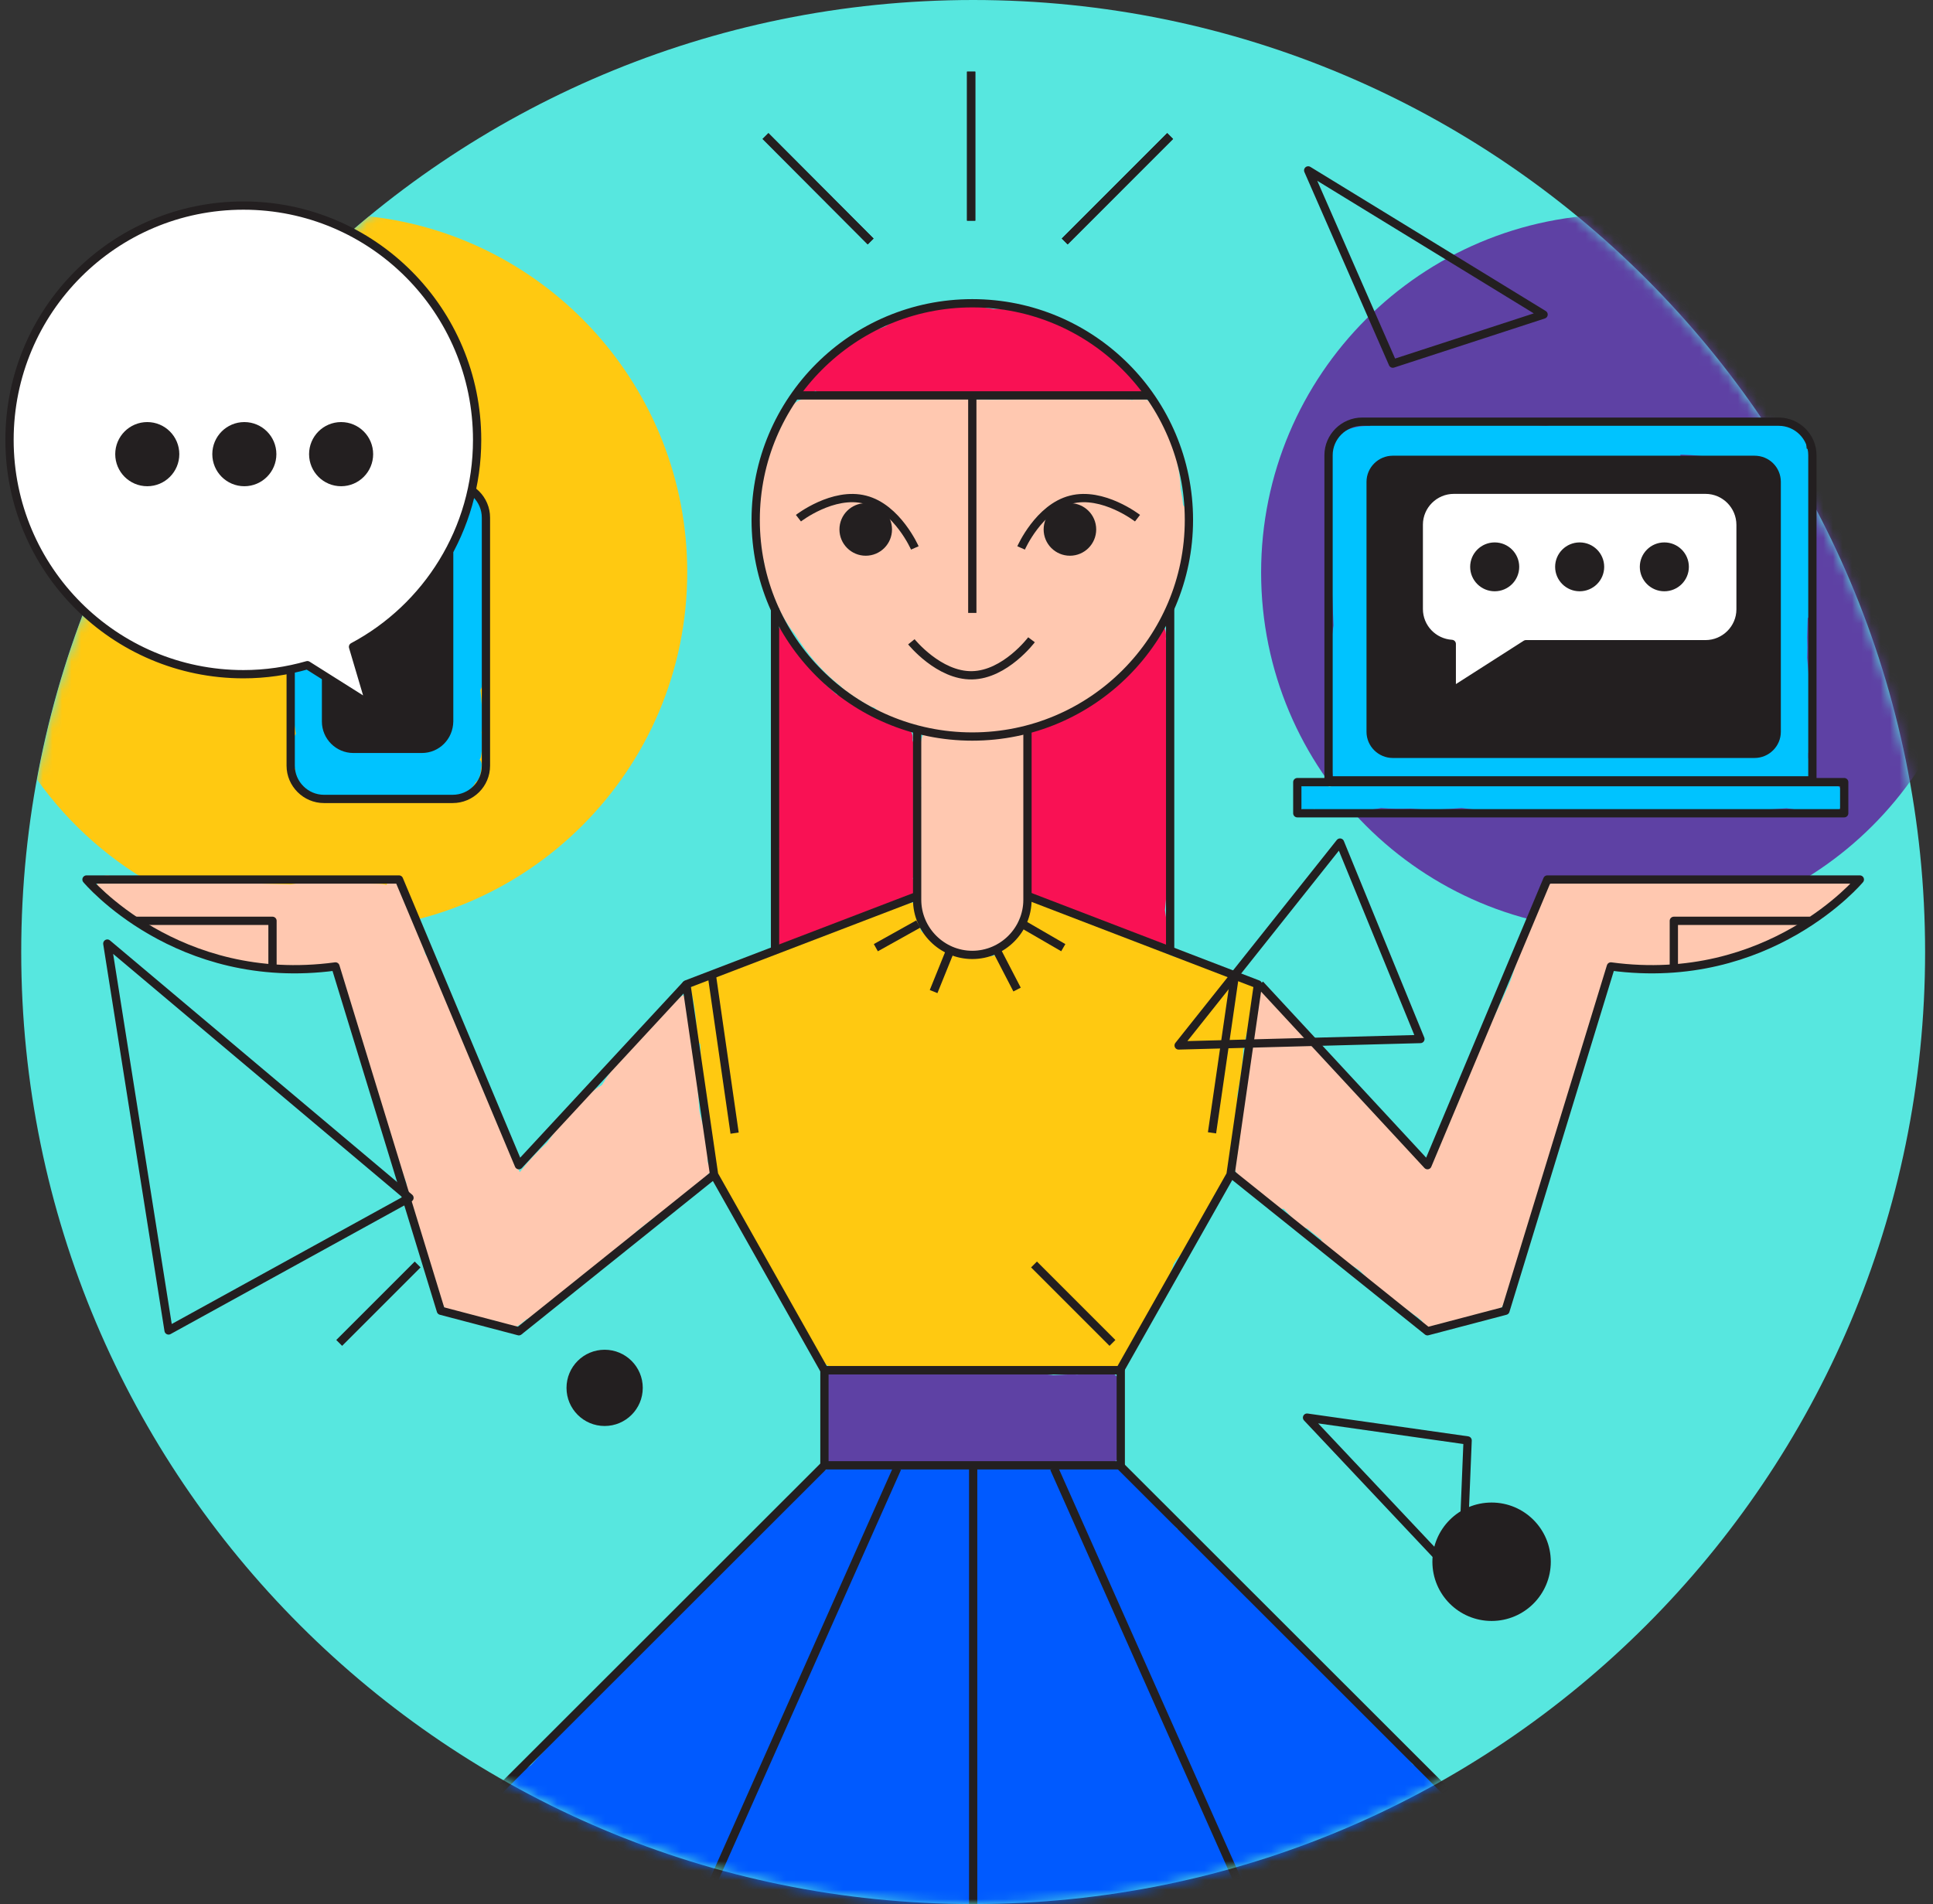
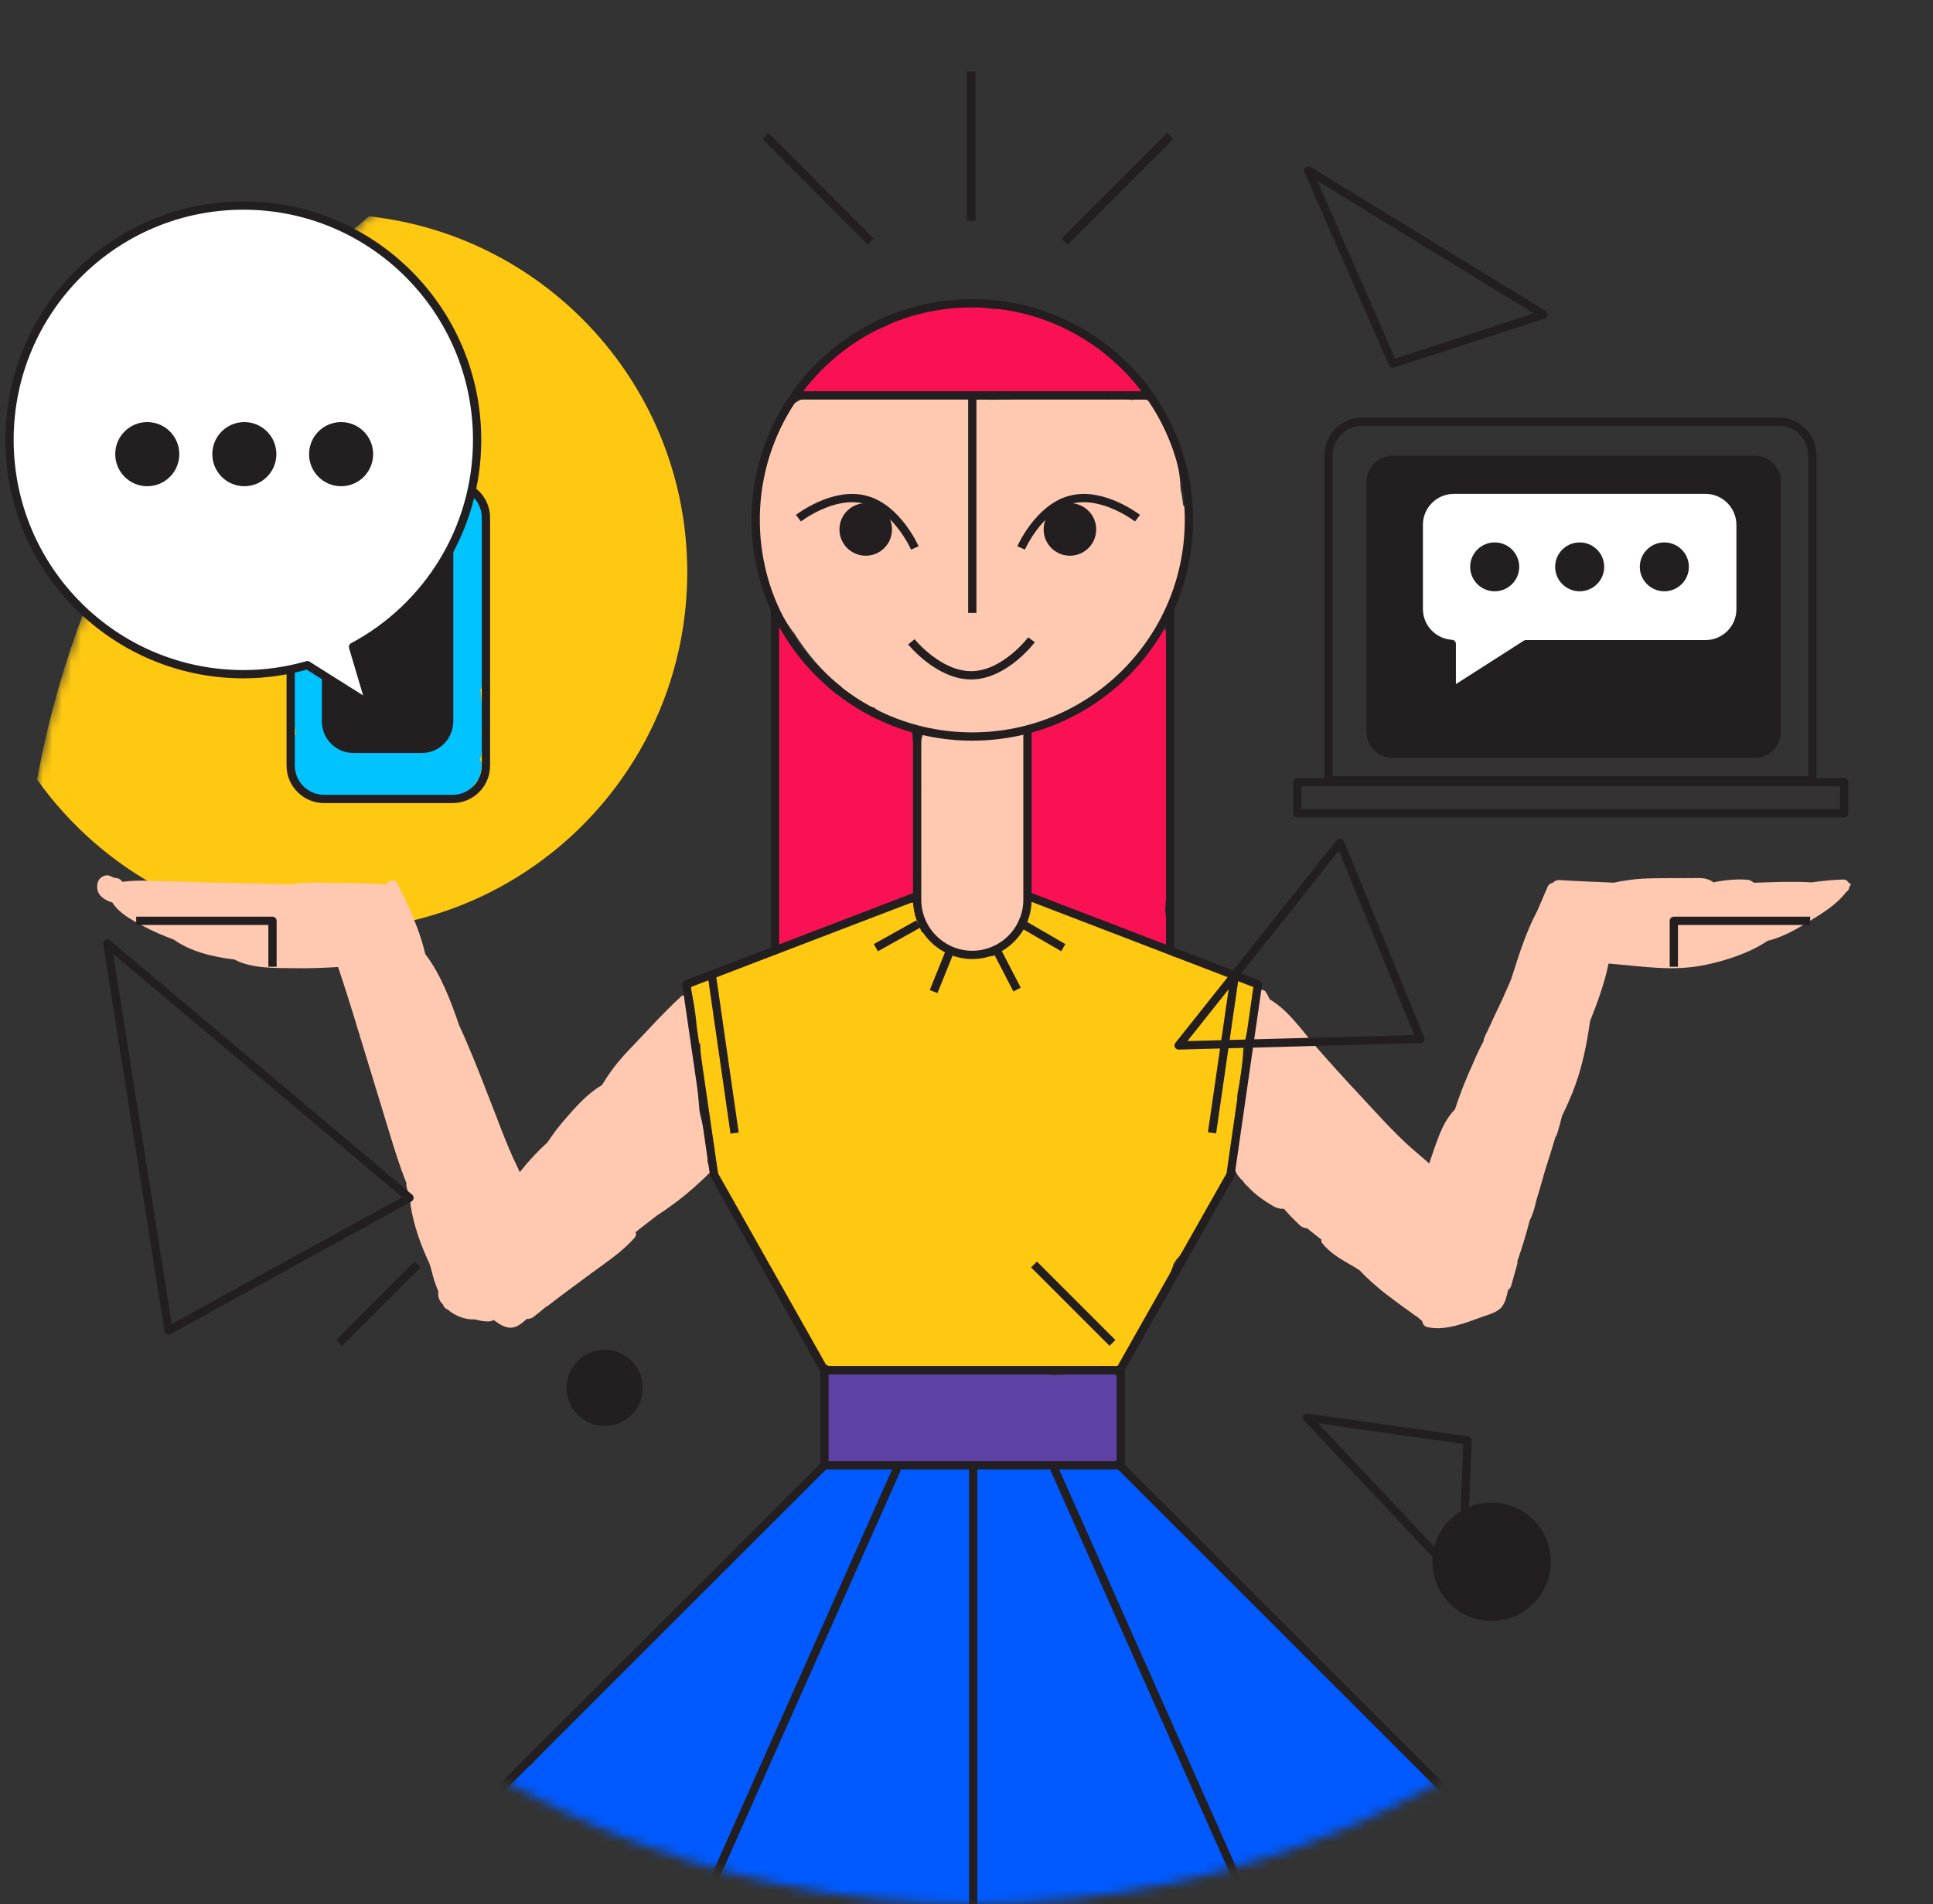
<svg xmlns="http://www.w3.org/2000/svg" width="203" height="200" viewBox="0 0 203 200" fill="none">
  <rect x="0" y="0" width="203" height="200" fill="#333333" stroke="none" />
-   <path fill-rule="evenodd" clip-rule="evenodd" d="M102.2 200C157.413 200 202.171 155.228 202.171 100C202.171 44.772 157.413 0 102.2 0C46.988 0 2.229 44.772 2.229 100C2.229 155.228 46.988 200 102.2 200Z" fill="#57E7DF" />
  <mask id="mask0" mask-type="alpha" maskUnits="userSpaceOnUse" x="2" y="0" width="201" height="200">
    <path fill-rule="evenodd" clip-rule="evenodd" d="M102.2 200C157.413 200 202.171 155.228 202.171 100C202.171 44.772 157.413 0 102.2 0C46.988 0 2.229 44.772 2.229 100C2.229 155.228 46.988 200 102.2 200Z" fill="white" />
  </mask>
  <g mask="url(#mask0)">
-     <path fill-rule="evenodd" clip-rule="evenodd" d="M170.051 97.754C190.822 97.754 207.661 80.911 207.661 60.133C207.661 39.355 190.822 22.512 170.051 22.512C149.279 22.512 132.44 39.355 132.44 60.133C132.44 80.911 149.279 97.754 170.051 97.754Z" fill="#5E41A4" />
    <path fill-rule="evenodd" clip-rule="evenodd" d="M3.897 81.887C10.722 91.475 21.914 97.725 34.562 97.725C55.339 97.725 72.173 80.886 72.173 60.103C72.173 40.746 57.553 24.788 38.748 22.725C20.883 37.439 8.204 58.192 3.897 81.887Z" fill="#FFC911" />
    <path fill-rule="evenodd" clip-rule="evenodd" d="M50.82 63.621C50.82 63.56 50.82 63.5 50.82 63.409C51.457 62.377 51.305 60.86 51.275 59.647C51.244 58.372 51.184 57.098 50.729 55.945C51.093 54.549 51.032 52.668 49.879 51.88C49.667 51.728 49.394 51.788 49.182 51.88C49.06 51.94 48.909 52.092 48.848 52.274C48.818 52.274 48.788 52.274 48.757 52.304C48.727 52.304 48.697 52.304 48.666 52.304C48.333 52.365 48.09 52.79 48.151 53.123C48.151 53.306 48.242 53.457 48.302 53.639C48.333 53.761 48.272 53.518 48.302 53.67C48.302 53.7 48.333 53.73 48.333 53.761C47.999 53.882 47.696 54.125 47.574 54.58C47.362 54.489 47.15 54.58 46.998 54.762C46.907 54.883 46.877 54.974 46.877 55.096C46.664 55.733 46.634 56.522 46.634 57.189C46.634 57.765 46.816 58.312 47.18 58.676C46.816 59.95 47.028 61.376 46.998 62.681C46.968 64.137 46.786 65.593 46.573 67.049C46.361 68.445 46.088 69.841 45.845 71.236C45.754 71.843 45.663 72.45 45.572 73.057C45.026 73.754 44.541 74.513 43.995 75.211C42.6 75.18 41.235 75.575 40.052 76.364C39.567 76.698 39.203 77.153 38.96 77.699C38.778 77.759 38.596 77.79 38.445 77.85C37.565 78.093 36.625 78.184 35.715 78.305C35.654 77.881 35.533 77.456 35.351 77.031C35.169 76.546 34.775 76.212 34.32 76.121C34.471 75.909 34.562 75.636 34.532 75.302C34.532 75.18 34.502 75.029 34.502 74.907C34.532 74.422 34.502 73.967 34.441 73.542C34.38 72.632 34.289 71.722 34.047 70.903C34.047 70.903 34.047 70.903 34.016 70.903C33.986 70.781 33.895 70.66 33.804 70.538C33.713 70.205 33.622 69.901 33.531 69.568C33.046 68.02 30.953 68.415 30.831 69.932C30.619 72.329 30.68 74.695 31.074 77.092C31.014 77.153 30.983 77.213 30.953 77.274C30.377 78.336 30.528 79.731 31.014 80.854C30.801 81.582 31.438 82.523 32.014 82.978C32.924 83.736 34.016 83.858 35.017 83.585C36.079 84.131 37.383 84.07 38.687 84.04C41.144 83.979 43.631 84.07 46.088 83.949C47.574 84.313 49.182 83.585 49.94 82.189C50.092 82.068 50.243 81.916 50.334 81.673C50.486 81.218 50.547 80.824 50.577 80.369C50.577 80.126 50.516 79.913 50.365 79.792C50.425 79.731 50.456 79.64 50.486 79.58C50.668 78.7 50.638 77.79 50.577 76.91C50.729 76.06 50.638 75.12 50.607 74.27C50.577 73.663 50.516 73.087 50.456 72.48C50.547 72.329 50.607 72.147 50.638 71.934C51.002 69.264 50.85 66.352 50.82 63.621Z" fill="#00C3FF" />
    <path fill-rule="evenodd" clip-rule="evenodd" d="M124.251 53.064C124.19 52.487 124.099 51.911 123.978 51.334C123.948 50.485 123.857 49.666 123.675 48.846C123.493 47.512 123.099 46.237 122.522 44.993C122.431 44.811 122.31 44.66 122.128 44.569C122.037 44.296 121.946 44.023 121.825 43.78C121.552 43.234 121.036 42.839 120.763 42.293C120.642 42.081 120.399 41.959 120.187 41.959C119.853 41.959 119.519 41.959 119.156 41.959C119.065 41.959 118.974 41.99 118.883 42.02C118.124 41.838 117.275 41.838 116.426 41.929C115.152 41.868 113.878 41.686 112.574 41.686C111.724 41.686 110.875 41.747 110.087 41.838C108.145 41.777 106.144 41.99 104.233 41.99C103.869 41.99 103.232 41.959 102.534 41.99C100.229 41.322 97.621 41.322 95.285 41.322C93.617 41.322 91.949 41.322 90.28 41.474C89.522 41.535 88.764 41.595 88.097 41.777C87.126 41.626 86.125 41.595 85.124 41.717C82.728 41.99 81.727 44.387 80.969 46.419C80.423 47.845 80.12 49.302 79.998 50.788C79.604 50.94 79.301 51.274 79.331 51.85C79.301 54.247 79.573 56.644 80.18 58.95C80.21 59.041 80.241 59.132 80.271 59.192C80.059 59.556 79.998 60.042 80.241 60.527C80.544 61.164 80.847 61.802 81.151 62.408C81.666 63.804 82.364 65.139 83.274 66.353C83.304 66.383 83.335 66.413 83.365 66.444C84.7 68.567 86.277 70.509 88.339 72.117C88.4 72.208 88.491 72.299 88.612 72.39C89.492 73.058 90.402 73.665 91.372 74.18C91.494 74.241 91.645 74.302 91.767 74.302C92.919 75.212 94.132 75.97 95.649 76.425C96.043 76.547 96.468 76.668 96.923 76.759C96.953 76.759 96.953 76.759 96.984 76.79C97.014 76.82 97.075 76.82 97.105 76.85C96.68 77.518 96.65 78.337 96.589 79.095C96.529 79.915 96.498 80.734 96.438 81.553C96.407 82.008 96.529 82.402 96.741 82.736C96.013 85.072 96.165 87.803 96.711 90.442C96.65 91.049 96.589 91.626 96.559 92.233C96.438 94.447 96.498 97.572 98.621 98.907C98.803 99.029 98.955 99.059 99.137 99.089C99.198 99.18 99.258 99.241 99.319 99.332C99.592 99.666 99.956 99.757 100.29 99.666C102.837 100.546 106.325 99.18 107.053 96.541C107.508 96.025 107.872 95.448 108.054 94.842C108.54 93.294 108.176 91.868 107.539 90.533C107.63 89.29 107.599 88.015 107.66 86.923C107.781 83.707 107.903 80.521 107.933 77.305C107.933 77.063 107.903 76.82 107.872 76.608C108.206 76.516 108.54 76.425 108.873 76.304C110.299 75.91 111.724 75.333 113.029 74.635C114.697 73.725 116.153 72.329 117.457 70.934C117.578 70.843 117.7 70.752 117.821 70.691C118.337 70.266 118.731 69.842 119.004 69.356C119.55 69.296 120.096 69.053 120.429 68.507V68.507C121.066 67.445 121.612 66.322 122.007 65.139C122.522 64.35 122.917 63.47 123.129 62.56C123.159 62.469 123.22 62.408 123.25 62.317C124.342 59.648 124.585 56.917 124.676 54.035C124.676 53.701 124.524 53.337 124.251 53.064Z" fill="#FFC8B0" />
    <path fill-rule="evenodd" clip-rule="evenodd" d="M74.387 122.299C74.356 122.178 74.326 122.056 74.296 121.965C74.387 120.357 73.932 118.628 73.507 116.99C73.477 116.868 73.477 116.747 73.447 116.656C73.386 115.897 73.325 115.169 73.264 114.411C73.143 113.045 72.992 111.65 72.688 110.315C72.658 109.951 72.597 109.617 72.537 109.253C72.476 108.191 72.446 107.159 72.415 106.098C72.415 105.703 72.203 105.46 71.93 105.369C71.96 105.157 71.96 104.975 71.96 104.763C71.96 104.581 71.748 104.49 71.596 104.611C69.686 106.34 67.926 108.343 66.106 110.224C65.197 111.164 64.377 112.166 63.65 113.288C63.528 113.47 63.407 113.683 63.286 113.865C63.255 113.925 63.195 113.986 63.164 114.016C61.739 114.835 60.495 116.231 59.494 117.384C58.766 118.203 58.099 119.083 57.492 119.993C56.461 120.934 55.491 121.965 54.641 123.058C54.611 123.088 54.581 123.088 54.581 123.118C54.368 122.633 54.156 122.178 53.913 121.692C53.276 120.266 52.7 118.81 52.154 117.354C50.88 114.107 49.667 110.831 48.211 107.675C47.301 105.036 46.3 102.366 44.662 100.212C44.207 98.27 43.449 96.389 42.6 94.599C42.569 94.508 42.539 94.417 42.478 94.326C42.478 94.295 42.448 94.295 42.448 94.295C42.206 93.78 41.963 93.294 41.72 92.778C41.447 92.263 40.719 92.475 40.598 92.96C40.022 92.778 39.385 92.839 38.718 92.809C37.656 92.778 36.564 92.748 35.502 92.748C33.986 92.748 32.136 92.596 30.528 92.9C28.466 92.839 26.433 92.778 24.371 92.748C22.369 92.718 20.367 92.627 18.335 92.596C16.546 92.566 14.665 92.384 12.845 92.627C12.663 92.354 12.39 92.202 11.996 92.202C11.844 92.141 11.662 92.05 11.511 91.99C10.995 91.808 10.388 92.202 10.267 92.687C9.994 93.749 10.631 94.356 11.541 94.72C11.632 94.751 11.723 94.781 11.784 94.781C12.511 95.934 13.785 96.601 14.968 97.238C16.03 97.815 17.122 98.27 18.244 98.695C20.064 99.969 22.339 100.515 24.614 100.788C26.433 101.759 28.89 101.668 30.862 101.698C32.409 101.729 33.956 101.668 35.502 101.577C36.139 103.458 36.746 105.369 37.322 107.251C37.444 107.736 37.595 108.191 37.747 108.646C37.747 108.676 37.777 108.737 37.777 108.767C37.808 108.919 37.838 109.041 37.899 109.162C38.9 112.408 39.87 115.655 40.871 118.901C41.417 120.721 41.993 122.542 42.691 124.301C42.66 124.392 42.66 124.484 42.691 124.605C42.812 125.212 42.964 125.818 43.115 126.395C43.115 126.456 43.115 126.486 43.115 126.547C43.419 128.64 44.177 130.764 45.117 132.766C45.178 132.979 45.239 133.161 45.299 133.373C45.481 134.162 45.724 134.92 46.027 135.649C45.967 136.286 46.179 136.71 46.513 137.014C46.604 137.317 46.816 137.469 47.028 137.56C47.726 138.197 48.878 138.652 49.879 138.592C50.334 138.713 50.789 138.804 51.275 138.804C51.487 138.804 51.699 138.743 51.851 138.652C52.548 139.198 53.337 139.653 54.095 139.38C54.55 139.229 54.945 138.865 55.339 138.531C55.612 138.561 55.885 138.47 56.158 138.227C56.552 137.924 56.946 137.59 57.31 137.287C57.371 137.257 57.462 137.226 57.523 137.166C59.1 135.952 60.708 134.769 62.315 133.585C63.771 132.524 65.469 131.371 66.652 130.005C66.804 129.823 66.834 129.611 66.743 129.429C67.077 129.156 67.441 128.883 67.744 128.64C68.169 128.306 68.624 127.973 69.079 127.609C69.776 127.184 70.444 126.668 71.081 126.213C72.324 125.272 73.507 124.21 74.599 123.118C74.902 122.754 74.69 122.36 74.387 122.299Z" fill="#FFC8B0" />
    <path fill-rule="evenodd" clip-rule="evenodd" d="M194.194 92.778C194.073 92.565 193.861 92.383 193.557 92.383C192.435 92.413 191.343 92.535 190.251 92.686C188.31 92.565 186.369 92.656 184.428 92.717C184.337 92.717 184.276 92.717 184.185 92.717C184.064 92.626 183.942 92.535 183.791 92.504C183.791 92.474 183.791 92.474 183.821 92.444C182.608 92.292 181.213 92.413 179.939 92.686C179.575 92.383 179.059 92.231 178.453 92.231C176.481 92.262 174.51 92.201 172.538 92.292C171.476 92.353 170.476 92.504 169.475 92.717C167.594 92.626 165.683 92.565 163.803 92.444C163.469 92.413 163.226 92.565 163.044 92.747C162.832 92.778 162.65 92.899 162.559 93.081C162.195 93.961 161.801 94.81 161.437 95.69C160.224 97.935 159.496 100.393 158.707 102.82C158.616 103.032 158.525 103.275 158.434 103.488C158.222 103.943 158.009 104.398 157.827 104.853C157.282 105.975 156.766 107.098 156.25 108.221C156.099 108.494 155.977 108.767 155.856 109.07C155.826 109.191 155.795 109.282 155.795 109.373C155.401 110.102 155.037 110.89 154.703 111.679C153.975 113.257 153.338 114.865 152.793 116.534C152.034 117.292 151.519 118.293 151.124 119.295C150.76 120.235 150.427 121.206 150.093 122.207C149.426 121.631 148.758 121.054 148.091 120.478C146.241 118.809 144.573 116.928 142.874 115.108C141.236 113.348 139.629 111.588 138.052 109.768C136.596 108.069 135.292 106.127 133.35 104.974C133.229 104.701 133.077 104.458 132.926 104.185C132.744 103.882 132.228 103.912 132.137 104.276C132.016 104.762 132.016 105.126 132.107 105.551C132.107 105.581 132.107 105.611 132.107 105.642C132.107 105.824 132.137 106.006 132.137 106.157C130.863 107.25 131.136 110.314 131.106 111.649C131.106 111.831 131.106 112.013 131.076 112.165C130.59 113.621 130.257 114.956 130.075 116.503C129.953 117.413 129.741 118.445 130.135 119.264C129.802 120.356 129.529 121.57 129.65 122.602C129.711 123.178 130.105 123.663 130.59 124.119C130.681 124.301 130.833 124.452 131.015 124.604C131.773 125.454 132.744 126.121 133.714 126.697C134.078 126.91 134.473 127.001 134.837 126.971C135.322 127.547 135.868 128.093 136.414 128.609C136.656 128.882 136.96 129.003 137.293 129.034C137.779 129.428 138.264 129.822 138.78 130.217C138.749 130.308 138.749 130.429 138.81 130.52C139.629 131.613 140.842 132.28 141.995 132.947C142.268 133.099 142.541 133.281 142.814 133.463C143.602 134.313 144.482 135.071 145.422 135.83C146.302 136.497 147.181 137.165 148.091 137.802C148.395 138.014 148.637 138.227 148.88 138.348C149.031 138.5 149.183 138.621 149.365 138.773C149.395 139.046 149.547 139.288 149.82 139.379C151.67 139.865 153.915 138.955 155.674 138.318C156.341 138.075 157.251 137.863 157.736 137.256C158.07 136.801 158.252 136.133 158.373 135.496C158.525 135.405 158.646 135.253 158.707 135.041C158.919 134.282 159.132 133.524 159.344 132.765C159.374 132.674 159.374 132.583 159.344 132.492C159.829 131.097 160.284 129.64 160.648 128.184C160.982 127.577 161.164 126.88 161.316 126.182C161.649 125.059 161.983 123.967 162.286 122.844C162.65 121.722 163.014 120.569 163.348 119.446C163.439 119.325 163.499 119.173 163.56 118.991C163.742 118.415 163.894 117.808 164.045 117.201C164.44 116.412 164.804 115.593 165.137 114.774C166.108 112.347 166.623 109.829 166.987 107.25C167.776 105.278 168.504 103.275 168.929 101.212C172.447 101.485 175.662 102.092 179.181 101.333C181.182 100.909 183.73 100.12 185.641 98.815C187.158 98.481 188.765 97.541 189.948 96.813C191.283 95.994 192.89 95.023 193.861 93.718C194.073 93.597 194.194 93.384 194.225 93.142C194.255 93.081 194.285 93.02 194.316 92.99C194.437 92.929 194.346 92.778 194.194 92.778Z" fill="#FFC8B0" />
    <path fill-rule="evenodd" clip-rule="evenodd" d="M120.096 40.502C119.61 39.562 118.64 38.803 117.821 38.196C117.609 38.045 117.396 37.893 117.214 37.741C116.608 37.044 115.728 36.528 114.909 36.073C114.424 34.677 111.906 33.919 110.814 33.524C109.177 32.948 107.508 32.584 105.81 32.553C105.325 32.462 104.809 32.432 104.324 32.462C102.261 32.098 100.168 32.007 98.106 32.341C97.257 32.371 96.347 32.675 95.679 32.887C95.133 33.069 94.648 33.312 94.193 33.585C93.799 33.797 93.435 34.01 93.04 34.252C92.585 34.434 92.131 34.616 91.676 34.798C88.764 36.042 85.185 37.772 84.093 40.957C83.941 41.382 84.487 41.807 84.881 41.564C85.124 41.382 85.397 41.23 85.64 41.048C85.852 41.23 86.155 41.321 86.398 41.2C87.551 41.503 88.855 41.352 90.098 41.17C91.979 41.503 93.981 41.412 95.892 41.473C97.984 41.534 100.077 41.594 102.2 41.625C104.293 41.625 106.386 41.594 108.509 41.594C109.601 41.594 110.784 41.685 111.937 41.594C112.847 41.928 114.06 41.807 114.97 41.776C116.335 41.746 117.791 41.807 119.034 41.2C119.095 41.23 119.186 41.261 119.246 41.291C119.459 41.412 119.671 41.382 119.823 41.261C120.065 41.139 120.247 40.775 120.096 40.502Z" fill="#F91154" />
    <path fill-rule="evenodd" clip-rule="evenodd" d="M96.225 91.596C96.225 90.989 96.195 90.412 96.134 89.805C96.589 87.924 96.377 85.801 96.377 83.859C96.407 81.766 96.437 79.733 95.831 77.73C95.922 77.154 95.679 76.547 94.921 76.244C93.677 75.758 92.494 75.151 91.251 74.666C90.948 74.18 90.462 73.756 90.007 73.452C89.431 73.058 88.824 72.876 88.127 72.906C88.036 72.906 87.945 72.937 87.884 72.967C87.49 72.633 87.096 72.269 86.701 71.905C85.822 70.965 85.033 69.963 84.275 68.962C83.516 67.991 82.94 66.838 82 66.019C81.848 65.898 81.636 65.989 81.606 66.171C81.606 66.231 81.606 66.323 81.606 66.383C81.575 66.413 81.515 66.474 81.515 66.535C81.454 67.202 81.545 67.87 81.727 68.537C80.938 69.721 81.333 71.905 81.424 73.149C81.515 74.423 81.515 75.819 81.666 77.154C81.363 79.793 81.454 82.494 81.666 85.103C81.545 85.801 81.484 86.529 81.515 87.166C81.545 87.833 81.606 88.501 81.787 89.108C81.636 89.897 81.545 90.746 81.515 91.505C81.484 92.172 81.424 92.87 81.636 93.446C81.606 93.507 81.575 93.568 81.575 93.628C81.575 94.023 81.606 94.417 81.606 94.781C81.515 95.418 81.454 96.025 81.636 96.602C81.636 96.662 81.636 96.753 81.636 96.814C81.636 97.087 81.636 97.391 81.666 97.663C81.515 98.24 81.454 98.877 81.818 99.302C81.787 99.484 81.909 99.696 82.121 99.666C83.183 99.545 84.002 98.817 84.821 98.149C84.821 98.149 84.821 98.149 84.851 98.119C85.518 97.997 86.186 97.724 86.853 97.451C87.55 97.208 88.218 96.905 88.915 96.662C89.674 96.45 90.462 96.238 91.221 95.965C92.707 95.631 94.527 95.327 95.376 94.144C95.406 94.144 95.406 94.144 95.436 94.144C95.77 94.144 96.104 93.841 96.104 93.477C96.104 93.052 95.982 92.657 95.861 92.233C96.073 92.172 96.225 91.929 96.225 91.596Z" fill="#F91154" />
    <path fill-rule="evenodd" clip-rule="evenodd" d="M123.007 86.347C123.038 85.072 122.734 83.798 122.765 82.524C122.765 82.311 122.674 82.129 122.492 82.008C122.613 81.158 122.613 80.279 122.583 79.55C122.643 79.49 122.704 79.399 122.734 79.308C122.886 78.701 122.916 78.064 122.916 77.427C123.068 76.061 122.916 74.605 122.583 73.391C122.583 73.361 122.583 73.361 122.552 73.331C122.583 72.542 122.552 71.753 122.461 70.995C122.492 70.782 122.522 70.57 122.552 70.358C122.552 70.266 122.583 70.175 122.583 70.084C122.674 69.902 122.734 69.72 122.765 69.538C122.825 69.356 122.765 69.144 122.643 68.992C122.643 68.355 122.583 67.748 122.431 67.141C122.461 66.808 122.461 66.504 122.37 66.14C122.34 65.958 122.037 65.928 121.946 66.08C121.946 66.08 121.946 66.11 121.915 66.11C121.794 66.11 121.673 66.171 121.612 66.322C121.491 66.626 121.369 66.929 121.278 67.233C121.097 67.536 120.915 67.839 120.733 68.143C120.52 68.355 120.338 68.598 120.156 68.841C119.459 69.387 118.882 70.145 118.276 70.752C118.063 70.964 117.851 71.177 117.639 71.389C117.153 71.814 116.668 72.239 116.213 72.694V72.694C116.153 72.754 116.122 72.845 116.122 72.936C116.062 72.997 116.001 73.058 115.94 73.118C115.182 73.452 114.454 73.877 113.665 74.453C112.816 74.848 111.967 75.272 111.239 75.819C110.845 75.94 110.42 76.092 110.056 76.304C109.904 76.274 109.722 76.274 109.51 76.304C109.449 76.304 109.389 76.334 109.298 76.395C109.237 76.365 109.207 76.365 109.146 76.365C108.873 76.334 108.63 76.365 108.357 76.395C108.206 76.425 108.115 76.486 108.084 76.547C107.903 76.638 107.781 76.88 107.842 77.093C107.903 77.245 107.994 77.366 108.084 77.487C107.994 77.76 108.084 78.003 108.266 78.185C108.357 79.854 108.145 81.522 108.084 83.161C108.054 84.01 108.084 84.799 108.206 85.588C107.63 87.621 107.478 89.654 107.994 91.656C107.994 91.808 107.994 91.959 107.994 92.111C108.054 92.93 108.024 93.689 108.63 94.265C109.51 95.115 110.845 95.266 111.967 95.509C112.513 95.63 113.028 95.752 113.605 95.873C113.696 96.025 113.847 96.146 114.06 96.207C115.03 96.601 115.94 96.996 116.88 97.451C117.123 97.572 117.366 97.572 117.578 97.512C118.367 97.845 119.125 98.209 119.914 98.604C120.096 98.695 120.278 98.725 120.49 98.695C120.733 98.877 120.975 99.059 121.218 99.271C121.733 99.726 122.643 99.423 122.643 98.695C122.643 97.663 122.492 96.632 122.34 95.6C122.552 93.689 122.643 91.747 122.765 89.836C122.886 88.713 122.977 87.53 123.007 86.347Z" fill="#F91154" />
    <path fill-rule="evenodd" clip-rule="evenodd" d="M131.803 103.943C131.561 102.942 130.59 102.76 129.711 102.487L129.68 102.457C128.406 101.516 126.435 101.031 124.888 100.727C124.372 100.636 123.857 100.576 123.341 100.515C122.037 99.878 120.672 99.332 119.307 98.725C117.821 98.057 116.365 97.39 114.818 96.935C113.726 96.601 112.695 96.146 111.603 95.843C110.754 95.296 109.904 94.781 109.025 94.265C108.691 94.052 108.327 94.234 108.176 94.538C108.085 94.599 108.024 94.69 107.994 94.811C107.781 95.57 107.63 96.328 107.448 97.117C107.417 97.238 107.448 97.329 107.478 97.42C106.598 98.33 105.628 99.15 104.9 100.151C104.687 100.242 104.475 100.333 104.263 100.424C103.414 100.424 102.595 100.363 101.776 100.181C99.865 99.787 98.379 98.785 96.771 97.875C96.468 97.147 96.255 96.389 96.073 95.539C96.346 95.236 96.043 94.69 95.618 94.841C95.376 94.932 95.133 94.993 94.891 95.084C93.95 94.932 92.98 95.205 92.191 95.751C92.009 95.873 91.888 96.025 91.827 96.146C89.583 97.026 87.308 97.875 85.033 98.755C84.214 99.028 83.425 99.332 82.606 99.605C81.12 99.665 79.331 100.485 78.118 100.94C76.783 101.425 74.963 101.941 73.932 103.003C73.719 103.033 73.507 103.063 73.264 103.094C72.779 103.124 72.446 103.519 72.567 104.004C72.84 105.066 72.992 106.128 73.113 107.22C73.113 107.25 73.113 107.281 73.113 107.311C73.113 107.978 73.174 108.616 73.295 109.283C73.325 109.465 73.416 109.586 73.537 109.647C73.719 113.5 73.901 117.323 74.842 121.055C74.751 121.692 74.781 122.36 74.902 122.936C74.963 123.3 75.175 124.21 75.721 124.119C76.662 125.788 77.329 127.578 78.269 129.216C79.209 130.824 80.15 132.402 81.12 134.01C82.394 136.073 83.577 138.47 85.094 140.472C85.033 140.594 85.033 140.715 85.124 140.867C85.549 141.625 85.913 142.748 86.641 143.264C87.368 143.779 88.582 143.749 89.431 143.719C92.039 143.688 94.709 143.688 97.317 143.567C100.168 143.901 103.11 143.749 105.992 143.628C106.325 143.597 106.659 143.597 106.993 143.567C108.388 143.688 109.904 143.506 111.118 143.537C112.24 143.537 114.12 143.749 115.637 143.506C115.698 143.506 115.758 143.506 115.789 143.476C116.122 143.537 116.456 143.597 116.79 143.658C117.063 143.84 117.366 143.719 117.517 143.476C117.608 143.446 117.669 143.385 117.699 143.264C117.851 142.991 118.003 142.687 118.124 142.414C118.276 142.353 118.427 142.232 118.518 142.08C120.49 139.259 122.037 136.225 123.189 132.978C123.22 132.918 123.22 132.857 123.22 132.796C123.341 132.614 123.432 132.463 123.553 132.281C124.585 131.249 125.282 129.823 126.01 128.579C126.526 127.699 127.011 126.789 127.496 125.879C127.527 125.879 127.587 125.849 127.618 125.849C128.679 125.333 129.013 124.362 129.134 123.27C129.771 122.481 129.953 121.176 130.105 120.266C130.347 118.688 130.438 117.08 130.105 115.533C130.105 115.533 130.105 115.533 130.075 115.533C130.044 115.442 129.984 115.381 129.923 115.321C129.953 115.169 129.953 115.017 129.953 114.896C130.287 113.349 130.499 111.801 130.56 110.224C130.711 109.556 130.833 108.858 131.015 108.191C131.197 108.039 131.318 107.827 131.379 107.523C131.561 106.431 132.046 105.005 131.803 103.943Z" fill="#FFC911" />
    <path fill-rule="evenodd" clip-rule="evenodd" d="M117.7 147.936C117.7 147.784 117.639 147.663 117.578 147.541C117.578 147.238 117.548 146.934 117.518 146.631C117.518 146.54 117.518 146.449 117.518 146.388C117.518 146.267 117.487 146.085 117.457 145.873C117.457 145.782 117.457 145.721 117.427 145.63C117.457 145.508 117.457 145.357 117.487 145.235C117.487 145.205 117.487 145.144 117.487 145.114V145.084C117.548 144.993 117.518 144.902 117.427 144.841C117.275 144.447 116.82 144.174 116.456 144.174C115.334 144.204 114.242 144.295 113.12 144.386C112.301 144.325 111.421 144.416 110.602 144.447C110.541 144.447 110.511 144.416 110.45 144.416C108.388 144.204 106.295 144.174 104.202 144.174C103.383 144.143 102.564 144.143 101.745 144.174C100.714 144.174 99.683 144.174 98.652 144.143C96.741 144.082 94.83 143.991 92.919 143.9C91.069 143.809 89.067 143.506 87.217 143.9C86.641 144.022 86.428 144.629 86.519 145.144C86.519 145.175 86.519 145.175 86.519 145.205C86.428 145.266 86.368 145.387 86.368 145.539C86.368 145.691 86.368 145.842 86.337 145.964C86.337 145.994 86.337 145.994 86.337 146.024C86.337 146.055 86.337 146.085 86.337 146.115C86.307 147.056 86.277 147.966 86.277 148.907C86.277 149.786 86.064 150.818 86.61 151.576C86.641 151.637 86.701 151.667 86.732 151.698C86.671 152.032 86.61 152.365 86.55 152.699C86.459 153.154 86.762 153.731 87.308 153.67C90.948 153.336 94.678 154.216 98.348 153.882C98.53 153.852 98.712 153.822 98.864 153.761C101.169 153.822 103.474 153.852 105.81 153.791C106.902 153.761 107.963 153.731 109.055 153.67C109.419 153.731 109.813 153.791 110.177 153.852C111.573 154.034 113.362 154.368 114.757 153.852C114.909 153.882 115.061 153.882 115.212 153.882C115.971 153.913 116.972 153.882 117.396 153.215C117.639 152.972 117.821 152.638 117.791 152.335C117.821 150.939 117.76 149.422 117.7 147.936Z" fill="#5E41A4" />
    <path d="M101.988 23.179V7.523" stroke="#231F20" stroke-width="0.869" stroke-linejoin="round" />
    <path d="M91.433 25.363L80.392 14.289" stroke="#231F20" stroke-width="0.869" stroke-linejoin="round" />
    <path d="M111.815 25.363L122.886 14.289" stroke="#231F20" stroke-width="0.869" stroke-linejoin="round" />
-     <path fill-rule="evenodd" clip-rule="evenodd" d="M150.882 187.044C150.032 186.468 149.213 185.891 148.364 185.315C147.515 184.283 146.635 183.282 145.725 182.281C144.876 181.34 143.905 180.339 142.844 179.368C141.904 178.367 140.963 177.396 139.902 176.486C139.871 176.455 139.841 176.425 139.811 176.395C138.598 174.999 137.263 173.755 136.05 172.36C135.928 172.208 135.746 172.238 135.625 172.329C133.866 170.205 132.046 168.233 129.832 166.443C129.771 166.413 129.711 166.383 129.65 166.413C127.891 164.471 126.101 162.56 124.19 160.77C124.039 160.648 123.857 160.588 123.675 160.618L123.644 160.588C122.916 159.769 122.188 158.919 121.4 158.13C121.369 158.1 121.339 158.07 121.278 158.039C120.429 157.068 119.519 156.006 118.518 155.218C118.518 155.096 118.488 155.005 118.458 154.884C118.336 154.216 117.639 153.852 117.002 153.883C116.183 153.701 115.243 153.883 114.454 153.943C114.06 153.974 113.665 154.004 113.241 154.034C110.511 153.761 107.508 153.579 104.809 154.156C103.899 154.095 102.959 154.156 102.2 154.156C101.563 154.156 100.896 154.186 100.229 154.216C99.228 154.095 98.227 153.974 97.226 153.883C94.951 153.67 92.646 153.549 90.341 153.64C88.976 153.701 87.672 153.761 86.61 154.459C86.307 154.58 86.094 154.823 85.852 155.096C85.094 155.673 84.396 156.34 83.759 157.068C83.486 157.22 83.213 157.372 83.122 157.432C82.455 157.918 81.818 158.525 81.272 159.162C80.726 159.769 80.271 160.436 79.846 161.134C79.543 161.377 79.24 161.65 78.967 161.923C78.724 162.014 78.481 162.165 78.269 162.378C74.751 165.624 71.384 168.992 68.138 172.481C66.137 174.332 64.226 176.304 62.467 178.428C60.161 180.703 57.947 183.009 55.764 185.406C55.642 185.497 55.551 185.557 55.43 185.648C54.611 186.013 53.853 186.407 53.125 186.983C52.063 187.833 50.577 189.077 50.638 190.563C50.638 190.958 50.941 191.231 51.244 191.322C51.335 192.839 53.155 194.083 54.55 192.687C54.581 192.657 54.641 192.596 54.672 192.566C54.854 192.657 55.066 192.748 55.278 192.839C56.4 193.871 58.038 194.447 59.434 194.659C59.797 194.72 60.161 194.75 60.495 194.75C61.83 195.57 63.255 196.237 64.742 196.813C64.984 196.935 65.196 197.026 65.439 197.087C66.379 197.42 67.35 197.754 68.29 198.027C71.93 199.089 75.752 202.384 79.573 202.839C80.119 203.415 80.908 203.81 81.697 203.81C82.515 203.81 83.213 203.628 83.82 203.263C84.305 203.294 84.79 203.354 85.276 203.385C87.732 203.597 90.189 203.749 92.646 203.84C94.739 204.113 96.832 204.295 98.834 204.386C104.202 204.659 109.54 204.356 114.848 203.658C120.156 202.96 125.464 202.02 130.681 200.715C133.229 200.078 135.716 196.601 138.112 195.57C138.476 195.418 138.84 195.236 139.204 195.054C140.812 194.417 142.419 193.81 144.027 193.173C145.422 192.627 146.787 192.111 148.091 191.443C148.425 191.322 148.789 191.17 149.122 191.049C149.547 190.867 149.85 190.594 150.063 190.29C150.427 190.048 150.791 189.775 151.124 189.471C152.034 188.834 151.64 187.56 150.882 187.044Z" fill="#005AFF" />
+     <path fill-rule="evenodd" clip-rule="evenodd" d="M150.882 187.044C150.032 186.468 149.213 185.891 148.364 185.315C147.515 184.283 146.635 183.282 145.725 182.281C144.876 181.34 143.905 180.339 142.844 179.368C141.904 178.367 140.963 177.396 139.902 176.486C139.871 176.455 139.841 176.425 139.811 176.395C138.598 174.999 137.263 173.755 136.05 172.36C135.928 172.208 135.746 172.238 135.625 172.329C133.866 170.205 132.046 168.233 129.832 166.443C129.771 166.413 129.711 166.383 129.65 166.413C127.891 164.471 126.101 162.56 124.19 160.77C124.039 160.648 123.857 160.588 123.675 160.618L123.644 160.588C121.369 158.1 121.339 158.07 121.278 158.039C120.429 157.068 119.519 156.006 118.518 155.218C118.518 155.096 118.488 155.005 118.458 154.884C118.336 154.216 117.639 153.852 117.002 153.883C116.183 153.701 115.243 153.883 114.454 153.943C114.06 153.974 113.665 154.004 113.241 154.034C110.511 153.761 107.508 153.579 104.809 154.156C103.899 154.095 102.959 154.156 102.2 154.156C101.563 154.156 100.896 154.186 100.229 154.216C99.228 154.095 98.227 153.974 97.226 153.883C94.951 153.67 92.646 153.549 90.341 153.64C88.976 153.701 87.672 153.761 86.61 154.459C86.307 154.58 86.094 154.823 85.852 155.096C85.094 155.673 84.396 156.34 83.759 157.068C83.486 157.22 83.213 157.372 83.122 157.432C82.455 157.918 81.818 158.525 81.272 159.162C80.726 159.769 80.271 160.436 79.846 161.134C79.543 161.377 79.24 161.65 78.967 161.923C78.724 162.014 78.481 162.165 78.269 162.378C74.751 165.624 71.384 168.992 68.138 172.481C66.137 174.332 64.226 176.304 62.467 178.428C60.161 180.703 57.947 183.009 55.764 185.406C55.642 185.497 55.551 185.557 55.43 185.648C54.611 186.013 53.853 186.407 53.125 186.983C52.063 187.833 50.577 189.077 50.638 190.563C50.638 190.958 50.941 191.231 51.244 191.322C51.335 192.839 53.155 194.083 54.55 192.687C54.581 192.657 54.641 192.596 54.672 192.566C54.854 192.657 55.066 192.748 55.278 192.839C56.4 193.871 58.038 194.447 59.434 194.659C59.797 194.72 60.161 194.75 60.495 194.75C61.83 195.57 63.255 196.237 64.742 196.813C64.984 196.935 65.196 197.026 65.439 197.087C66.379 197.42 67.35 197.754 68.29 198.027C71.93 199.089 75.752 202.384 79.573 202.839C80.119 203.415 80.908 203.81 81.697 203.81C82.515 203.81 83.213 203.628 83.82 203.263C84.305 203.294 84.79 203.354 85.276 203.385C87.732 203.597 90.189 203.749 92.646 203.84C94.739 204.113 96.832 204.295 98.834 204.386C104.202 204.659 109.54 204.356 114.848 203.658C120.156 202.96 125.464 202.02 130.681 200.715C133.229 200.078 135.716 196.601 138.112 195.57C138.476 195.418 138.84 195.236 139.204 195.054C140.812 194.417 142.419 193.81 144.027 193.173C145.422 192.627 146.787 192.111 148.091 191.443C148.425 191.322 148.789 191.17 149.122 191.049C149.547 190.867 149.85 190.594 150.063 190.29C150.427 190.048 150.791 189.775 151.124 189.471C152.034 188.834 151.64 187.56 150.882 187.044Z" fill="#005AFF" />
    <path d="M86.58 153.912L51.244 189.228" stroke="#231F20" stroke-width="0.869" stroke-linejoin="round" />
    <path d="M117.578 153.912L152.914 189.228" stroke="#231F20" stroke-width="0.869" stroke-linejoin="round" />
    <path d="M102.2 154.186V203.821" stroke="#231F20" stroke-width="0.869" stroke-linejoin="round" />
    <path d="M94.223 154.217L71.354 205.612" stroke="#231F20" stroke-width="0.869" stroke-linejoin="round" />
    <path d="M110.693 154.217L133.563 205.612" stroke="#231F20" stroke-width="0.869" stroke-linejoin="round" />
    <path fill-rule="evenodd" clip-rule="evenodd" d="M156.645 170.265C160.079 170.265 162.862 167.481 162.862 164.046C162.862 160.611 160.079 157.826 156.645 157.826C153.211 157.826 150.427 160.611 150.427 164.046C150.427 167.481 153.211 170.265 156.645 170.265Z" fill="#231F20" />
    <path fill-rule="evenodd" clip-rule="evenodd" d="M63.498 149.786C65.709 149.786 67.502 147.993 67.502 145.781C67.502 143.569 65.709 141.776 63.498 141.776C61.287 141.776 59.494 143.569 59.494 145.781C59.494 147.993 61.287 149.786 63.498 149.786Z" fill="#231F20" />
    <path fill-rule="evenodd" clip-rule="evenodd" d="M102.109 77.365C114.673 77.365 124.858 67.177 124.858 54.61C124.858 42.043 114.673 31.855 102.109 31.855C89.546 31.855 79.361 42.043 79.361 54.61C79.361 67.177 89.546 77.365 102.109 77.365Z" stroke="#231F20" stroke-width="0.869" stroke-linejoin="round" />
    <path fill-rule="evenodd" clip-rule="evenodd" d="M153.52 166.171L137.263 148.907L154.127 151.304L153.52 166.171Z" stroke="#231F20" stroke-width="0.869" stroke-linejoin="round" />
    <path fill-rule="evenodd" clip-rule="evenodd" d="M137.384 17.899L162.104 33.039L146.271 38.197L137.384 17.899Z" stroke="#231F20" stroke-width="0.869" stroke-linejoin="round" />
    <path d="M107.903 76.638V94.508C107.903 97.694 105.294 100.303 102.109 100.303V100.303C98.925 100.303 96.316 97.694 96.316 94.508V76.638" stroke="#231F20" stroke-width="0.869" stroke-linejoin="round" />
    <path d="M83.365 41.535H120.824" stroke="#231F20" stroke-width="0.869" stroke-linejoin="round" />
    <path d="M96.316 94.114L72.082 103.398L74.993 123.392L86.58 143.932H117.608L129.225 123.392L132.107 103.398L107.933 94.114" stroke="#231F20" stroke-width="0.869" stroke-linejoin="round" />
    <rect x="86.58" y="143.932" width="31.12" height="9.982" stroke="#231F20" stroke-width="0.869" stroke-linejoin="round" />
    <path d="M81.393 63.895V99.574" stroke="#231F20" stroke-width="0.869" stroke-linejoin="round" />
    <path d="M122.886 63.895V100.06" stroke="#231F20" stroke-width="0.869" stroke-linejoin="round" />
    <path d="M83.85 54.429C83.85 54.429 87.49 51.608 90.857 52.487C94.223 53.337 96.074 57.554 96.074 57.554" stroke="#231F20" stroke-width="0.869" stroke-linejoin="round" />
    <path d="M108.327 67.201C108.327 67.201 105.567 70.872 102.079 70.933C98.591 70.994 95.71 67.414 95.71 67.414" stroke="#231F20" stroke-width="0.869" stroke-linejoin="round" />
    <path fill-rule="evenodd" clip-rule="evenodd" d="M90.917 58.373C92.442 58.373 93.677 57.137 93.677 55.612C93.677 54.088 92.442 52.852 90.917 52.852C89.393 52.852 88.157 54.088 88.157 55.612C88.157 57.137 89.393 58.373 90.917 58.373Z" fill="#231F20" />
    <path d="M119.459 54.429C119.459 54.429 115.819 51.608 112.452 52.487C109.086 53.337 107.235 57.554 107.235 57.554" stroke="#231F20" stroke-width="0.869" stroke-linejoin="round" />
    <path fill-rule="evenodd" clip-rule="evenodd" d="M112.361 58.373C113.886 58.373 115.121 57.137 115.121 55.612C115.121 54.088 113.886 52.852 112.361 52.852C110.837 52.852 109.601 54.088 109.601 55.612C109.601 57.137 110.837 58.373 112.361 58.373Z" fill="#231F20" />
    <path d="M102.109 41.534V64.38" stroke="#231F20" stroke-width="0.869" stroke-linejoin="round" />
-     <path d="M72.082 103.397L54.49 122.39L41.902 92.384H9.084C9.084 92.384 18.578 103.761 35.229 101.516L46.3 137.681L54.49 139.835L74.993 123.391" stroke="#231F20" stroke-width="0.869" stroke-linejoin="round" />
    <path d="M14.301 96.723H28.617V101.547" stroke="#231F20" stroke-width="0.869" stroke-linejoin="round" />
-     <path d="M129.407 123.391L149.911 139.835L158.1 137.681L169.171 101.516C185.823 103.761 195.317 92.384 195.317 92.384H162.498L149.911 122.39L132.319 103.397" stroke="#231F20" stroke-width="0.869" stroke-linejoin="round" />
    <path d="M190.1 96.723H175.783V101.547" stroke="#231F20" stroke-width="0.869" stroke-linejoin="round" />
    <path fill-rule="evenodd" clip-rule="evenodd" d="M47.544 83.919H34.016C32.105 83.919 30.528 82.341 30.528 80.43V54.368C30.528 52.457 32.105 50.879 34.016 50.879H47.544C49.455 50.879 51.032 52.457 51.032 54.368V80.43C51.032 82.372 49.455 83.919 47.544 83.919Z" stroke="#231F20" stroke-width="0.869" stroke-linejoin="round" />
    <path fill-rule="evenodd" clip-rule="evenodd" d="M44.298 79.095H37.11C35.29 79.095 33.804 77.609 33.804 75.788V58.1C33.804 56.28 35.29 54.793 37.11 54.793H44.298C46.118 54.793 47.605 56.28 47.605 58.1V75.788C47.574 77.639 46.118 79.095 44.298 79.095Z" fill="#231F20" />
    <path fill-rule="evenodd" clip-rule="evenodd" d="M40.091 17.119C42.646 17.119 44.718 15.047 44.718 12.491C44.718 9.935 42.646 7.863 40.091 7.863C37.536 7.863 35.465 9.935 35.465 12.491C35.465 15.047 37.536 17.119 40.091 17.119Z" fill="#231F20" />
    <path fill-rule="evenodd" clip-rule="evenodd" d="M17.703 139.751L11.27 99.114L43.003 125.821L17.703 139.751Z" stroke="#231F20" stroke-width="0.869" stroke-linejoin="round" />
    <path fill-rule="evenodd" clip-rule="evenodd" d="M123.778 109.815L140.727 88.504L149.168 109.138L123.778 109.815Z" stroke="#231F20" stroke-width="0.869" stroke-linejoin="round" />
    <path d="M116.827 141.06L108.589 132.82" stroke="#231F20" stroke-width="0.869" stroke-linejoin="round" />
    <path d="M35.622 141.06L43.86 132.82" stroke="#231F20" stroke-width="0.869" stroke-linejoin="round" />
    <path fill-rule="evenodd" clip-rule="evenodd" d="M37.36 36.038C37.36 42.991 33.456 49.041 27.723 52.089L29.055 56.582L24.18 53.511C22.6 53.963 20.93 54.211 19.215 54.211C9.194 54.211 1.046 46.084 1.046 36.038C1.046 25.991 9.171 17.864 19.215 17.864C29.235 17.864 37.36 25.991 37.36 36.038Z" fill="white" stroke="#231F20" stroke-width="0.869" stroke-linejoin="round" />
    <path d="M101.988 23.179V7.523" stroke="#231F20" stroke-width="0.869" stroke-linejoin="round" />
    <path d="M91.433 25.363L80.392 14.289" stroke="#231F20" stroke-width="0.869" stroke-linejoin="round" />
    <path d="M111.815 25.363L122.886 14.289" stroke="#231F20" stroke-width="0.869" stroke-linejoin="round" />
    <path d="M74.751 102.396L77.147 119.023" stroke="#231F20" stroke-width="0.869" stroke-linejoin="round" />
    <path d="M129.68 102.457L127.284 118.992" stroke="#231F20" stroke-width="0.869" stroke-linejoin="round" />
    <path d="M96.437 97.057L91.979 99.544" stroke="#231F20" stroke-width="0.869" stroke-linejoin="round" />
    <path d="M107.478 97.116L111.664 99.543" stroke="#231F20" stroke-width="0.869" stroke-linejoin="round" />
    <path d="M99.835 99.726L98.045 104.155" stroke="#231F20" stroke-width="0.869" stroke-linejoin="round" />
    <path d="M104.627 99.726L106.811 103.943" stroke="#231F20" stroke-width="0.869" stroke-linejoin="round" />
  </g>
  <path fill-rule="evenodd" clip-rule="evenodd" d="M50.106 46.205C50.106 55.623 44.826 63.816 37.074 67.944L38.875 74.028L32.283 69.87C30.146 70.482 27.888 70.818 25.568 70.818C12.018 70.818 1 59.811 1 46.205C1 32.6 11.987 21.593 25.568 21.593C39.119 21.593 50.106 32.6 50.106 46.205Z" fill="white" stroke="#231F20" stroke-width="0.869" stroke-linejoin="round" />
  <path fill-rule="evenodd" clip-rule="evenodd" d="M25.66 50.639C27.278 50.639 28.59 49.325 28.59 47.704C28.59 46.083 27.278 44.769 25.66 44.769C24.042 44.769 22.73 46.083 22.73 47.704C22.73 49.325 24.042 50.639 25.66 50.639Z" fill="#231F20" stroke="#231F20" stroke-width="0.869" stroke-linejoin="round" />
  <path fill-rule="evenodd" clip-rule="evenodd" d="M35.823 50.639C37.441 50.639 38.753 49.325 38.753 47.704C38.753 46.083 37.441 44.769 35.823 44.769C34.205 44.769 32.893 46.083 32.893 47.704C32.893 49.325 34.205 50.639 35.823 50.639Z" fill="#231F20" stroke="#231F20" stroke-width="0.869" stroke-linejoin="round" />
  <path fill-rule="evenodd" clip-rule="evenodd" d="M15.466 50.639C17.084 50.639 18.396 49.325 18.396 47.704C18.396 46.083 17.084 44.769 15.466 44.769C13.848 44.769 12.536 46.083 12.536 47.704C12.536 49.325 13.848 50.639 15.466 50.639Z" fill="#231F20" stroke="#231F20" stroke-width="0.869" stroke-linejoin="round" />
-   <path fill-rule="evenodd" clip-rule="evenodd" d="M193.123 82.643L193.154 82.674C193.522 82.949 193.645 83.468 193.522 83.743C193.522 83.805 193.522 83.866 193.491 83.927C193.522 84.08 193.491 84.232 193.461 84.385C193.43 84.477 193.369 84.569 193.307 84.63C193.307 84.996 192.939 85.363 192.51 85.241C192.409 85.207 192.298 85.183 192.184 85.157C192.09 85.137 191.993 85.115 191.897 85.088C190.759 85.346 189.206 85.125 188.159 84.977L188.159 84.977L188.159 84.977C187.965 84.949 187.788 84.924 187.634 84.905H187.604C185.687 85.067 183.729 85.095 181.793 85.122H181.793H181.793H181.793C180.819 85.135 179.85 85.149 178.895 85.18C178.167 85.201 177.419 85.236 176.661 85.272L176.66 85.272C174.098 85.393 171.413 85.519 168.929 85.119C168.806 85.149 168.714 85.149 168.592 85.149C165.801 85.241 162.98 85.302 160.19 85.241L160.169 85.24C157.968 85.21 155.706 85.179 153.505 84.874C153.29 84.889 153.083 84.905 152.876 84.92C152.669 84.935 152.462 84.951 152.247 84.966C150.837 85.057 149.488 85.057 148.138 84.935C147.096 84.966 146.084 84.966 145.041 84.874C144.796 84.935 144.551 84.966 144.305 84.996C142.619 85.241 140.932 85.241 139.215 85.027C138.847 85.21 138.418 85.21 138.05 84.996H137.988C137.774 85.149 137.528 85.18 137.283 85.088C137.252 85.119 137.191 85.119 137.16 85.119C136.823 85.18 136.578 84.874 136.455 84.599C136.409 84.492 136.355 84.385 136.302 84.278C136.248 84.171 136.194 84.064 136.148 83.957C135.934 83.529 136.148 83.102 136.486 82.949C136.578 82.735 136.7 82.552 136.915 82.368C137.314 82.063 137.927 82.032 138.356 82.277C138.786 82.307 139.215 82.429 139.614 82.643C139.706 82.613 139.798 82.59 139.89 82.567C139.982 82.544 140.074 82.521 140.166 82.49C140.074 82.368 140.043 82.216 140.043 82.032C139.246 76.623 139.215 71.092 140.043 65.683C140.012 64.965 139.982 64.239 139.951 63.514C139.92 62.788 139.89 62.062 139.859 61.344C139.749 59.186 139.718 57.012 139.687 54.845V54.845C139.674 53.974 139.662 53.104 139.644 52.237C139.639 52.009 139.629 51.768 139.619 51.518L139.619 51.518L139.619 51.518C139.574 50.393 139.522 49.084 139.798 47.959C139.798 47.929 139.767 47.929 139.767 47.929C139.399 47.776 139.276 47.165 139.491 46.828C140.564 45.239 142.159 44.689 143.845 44.751C144.183 44.414 144.673 44.17 145.287 44.292C147.068 44.607 148.966 44.558 150.822 44.51C151.489 44.493 152.151 44.475 152.799 44.475C153.187 44.475 153.576 44.475 153.965 44.474H153.965H153.965C155.915 44.47 157.879 44.465 159.822 44.567C160.251 44.598 160.672 44.621 161.094 44.644C161.516 44.666 161.937 44.689 162.367 44.72C164.82 44.323 167.365 44.231 169.818 44.231H172.302C173.958 44.109 175.644 44.109 177.331 44.109C177.649 44.109 178.005 44.092 178.38 44.075C179.707 44.014 181.285 43.941 182.36 44.537C183.709 44.414 185.028 44.323 186.408 44.353C187.91 44.384 189.321 44.751 189.658 46.431C189.689 46.645 189.72 46.89 189.72 47.104C189.965 47.226 190.18 47.47 190.21 47.745C190.394 49.181 190.425 50.862 189.996 52.268V53.001C190.088 53.154 190.149 53.337 190.149 53.582C190.149 55.446 190.18 57.28 190.241 59.144C190.257 59.562 190.292 59.998 190.328 60.444L190.328 60.444V60.444C190.429 61.692 190.535 63.007 190.241 64.155C190.272 64.491 190.088 64.766 189.842 64.919C189.827 65.244 189.819 65.576 189.811 65.912V65.912C189.804 66.241 189.796 66.573 189.781 66.906C189.812 67.639 189.812 68.372 189.781 69.106C189.873 70.053 189.965 71.031 189.996 72.009C190.057 72.131 190.118 72.284 190.118 72.498C190.088 73.965 190.057 75.431 189.996 76.898C189.996 77.387 190.026 77.907 190.057 78.396C190.088 78.701 190.026 78.915 189.904 79.099V79.312V79.649C189.996 79.71 190.057 79.801 190.088 79.893H190.118C190.134 79.954 190.149 80.023 190.164 80.092C190.18 80.16 190.195 80.229 190.21 80.29L190.302 80.382C190.548 80.779 190.67 81.36 190.67 81.879C191.191 81.849 191.713 81.849 192.234 81.879C192.786 81.879 193.062 82.246 193.123 82.643ZM162.259 82.17C162.336 82.162 162.413 82.155 162.489 82.155L162.673 82.139C163.322 82.083 163.997 82.025 164.697 81.941H164.636C164.237 81.971 163.839 81.994 163.44 82.017C163.041 82.04 162.643 82.063 162.244 82.094C162.152 82.124 162.091 82.155 162.029 82.185C162.106 82.185 162.183 82.178 162.259 82.17L162.259 82.17ZM178.159 75.554C178.113 75.554 178.059 75.562 178.006 75.569C177.952 75.577 177.898 75.585 177.852 75.585C172.425 76.226 167.028 76.837 161.6 77.265C159.944 77.388 158.288 77.51 156.602 77.632C156.418 76.837 155.682 76.196 154.823 76.196C153.399 76.242 152.043 76.871 150.705 77.492L150.705 77.492C150.257 77.7 149.811 77.906 149.365 78.09H149.365C148.721 78.09 148.108 78.09 147.464 78.06C146.574 77.815 145.654 77.693 144.673 77.662H144.551C145.087 76.104 144.939 74.123 144.808 72.359C144.759 71.703 144.712 71.076 144.704 70.512L144.704 70.511C144.612 67.67 144.52 64.828 144.397 62.017C144.275 59.45 144.06 56.913 143.753 54.346C144.551 54.194 145.225 53.613 145.164 52.513C145.133 51.932 145.041 51.352 144.949 50.771L144.949 50.771C145.409 50.618 145.777 50.282 145.992 49.793C146.237 49.793 146.482 49.763 146.728 49.701C147.004 49.61 147.218 49.487 147.402 49.365C148.39 50.097 150.066 50.308 151.294 50.462L151.294 50.462C151.554 50.495 151.793 50.525 152.002 50.557C154.235 50.923 156.546 50.978 158.84 51.032L158.841 51.032C159.035 51.037 159.229 51.041 159.423 51.046C161.784 51.138 164.145 51.168 166.537 51.199C167.171 51.206 167.829 51.252 168.497 51.298C170.51 51.437 172.606 51.582 174.357 50.71C174.633 50.587 174.847 50.404 175.031 50.19C176.074 49.885 176.564 48.815 176.472 47.746C176.672 47.761 176.871 47.769 177.07 47.776C177.27 47.784 177.469 47.791 177.668 47.807C177.965 47.827 178.28 47.861 178.604 47.896C179.251 47.966 179.938 48.041 180.612 48.021V48.051C180.674 48.54 180.919 49.029 181.317 49.396C181.501 50.251 182.176 50.954 183.372 50.954C183.709 50.954 184.047 50.924 184.353 50.893C184.323 51.138 184.292 51.382 184.261 51.535C184.044 52.564 183.794 53.583 183.544 54.604L183.544 54.604L183.544 54.604C183.371 55.311 183.198 56.018 183.035 56.73C182.636 58.349 184.66 59.511 185.794 58.502C185.779 58.563 185.771 58.617 185.764 58.67C185.756 58.724 185.749 58.777 185.733 58.838C185.396 59.022 185.12 59.358 184.967 59.816C184.231 59.48 183.249 60 183.219 60.916C183.157 62.047 183.311 63.178 183.525 64.308C183.372 64.767 183.219 65.225 183.096 65.683C182.544 67.609 182.176 69.351 182.053 71.337C182.023 72.04 183.035 72.498 183.495 71.948C183.985 71.367 184.384 70.817 184.783 70.237C185.181 72.406 185.488 74.576 185.764 76.746C185.703 76.807 185.641 76.868 185.58 76.96L185.396 77.418C185.366 77.403 185.335 77.388 185.302 77.373L185.302 77.373C185.201 77.326 185.09 77.274 184.997 77.204C183.188 76.287 181.409 75.768 179.416 75.493C179.294 75.462 179.171 75.493 179.048 75.554C178.864 75.523 178.65 75.493 178.404 75.493C178.358 75.504 178.32 75.512 178.287 75.518L178.287 75.518C178.235 75.528 178.197 75.535 178.159 75.554ZM181.532 78.61C181.287 78.457 181.041 78.305 180.827 78.121C180.827 78.335 180.796 78.519 180.765 78.671C181.011 78.671 181.287 78.641 181.532 78.61Z" fill="#00C3FF" />
  <path fill-rule="evenodd" clip-rule="evenodd" d="M187.021 50.617V76.867C187.021 78.395 185.764 79.618 184.261 79.618H146.268C144.765 79.618 143.508 78.395 143.508 76.867V50.617C143.508 49.09 144.765 47.867 146.268 47.867H184.261C185.795 47.867 187.021 49.09 187.021 50.617Z" fill="#231F20" />
  <path fill-rule="evenodd" clip-rule="evenodd" d="M190.333 81.972H139.522V47.807C139.522 45.882 141.116 44.293 143.048 44.293H186.806C188.738 44.293 190.333 45.882 190.333 47.807V81.972Z" stroke="#231F20" stroke-width="0.869" stroke-linejoin="round" />
  <rect x="136.24" y="82.154" width="57.435" height="3.27" stroke="#231F20" stroke-width="0.869" stroke-linejoin="round" />
  <path fill-rule="evenodd" clip-rule="evenodd" d="M179.109 51.442H152.677C150.653 51.442 148.997 53.093 148.997 55.109V63.971C148.997 65.927 150.53 67.516 152.462 67.638V72.65L160.251 67.669H179.109C181.133 67.669 182.789 66.019 182.789 64.002V55.14C182.789 53.093 181.133 51.442 179.109 51.442Z" fill="white" stroke="#231F20" stroke-width="0.869" stroke-linejoin="round" />
  <path fill-rule="evenodd" clip-rule="evenodd" d="M156.97 62.108C158.392 62.108 159.545 60.959 159.545 59.541C159.545 58.124 158.392 56.975 156.97 56.975C155.547 56.975 154.394 58.124 154.394 59.541C154.394 60.959 155.547 62.108 156.97 62.108Z" fill="#231F20" />
  <path fill-rule="evenodd" clip-rule="evenodd" d="M165.893 62.108C167.316 62.108 168.469 60.959 168.469 59.541C168.469 58.124 167.316 56.975 165.893 56.975C164.47 56.975 163.317 58.124 163.317 59.541C163.317 60.959 164.47 62.108 165.893 62.108Z" fill="#231F20" />
  <path fill-rule="evenodd" clip-rule="evenodd" d="M174.786 62.108C176.208 62.108 177.362 60.959 177.362 59.541C177.362 58.124 176.208 56.975 174.786 56.975C173.363 56.975 172.21 58.124 172.21 59.541C172.21 60.959 173.363 62.108 174.786 62.108Z" fill="#231F20" />
</svg>